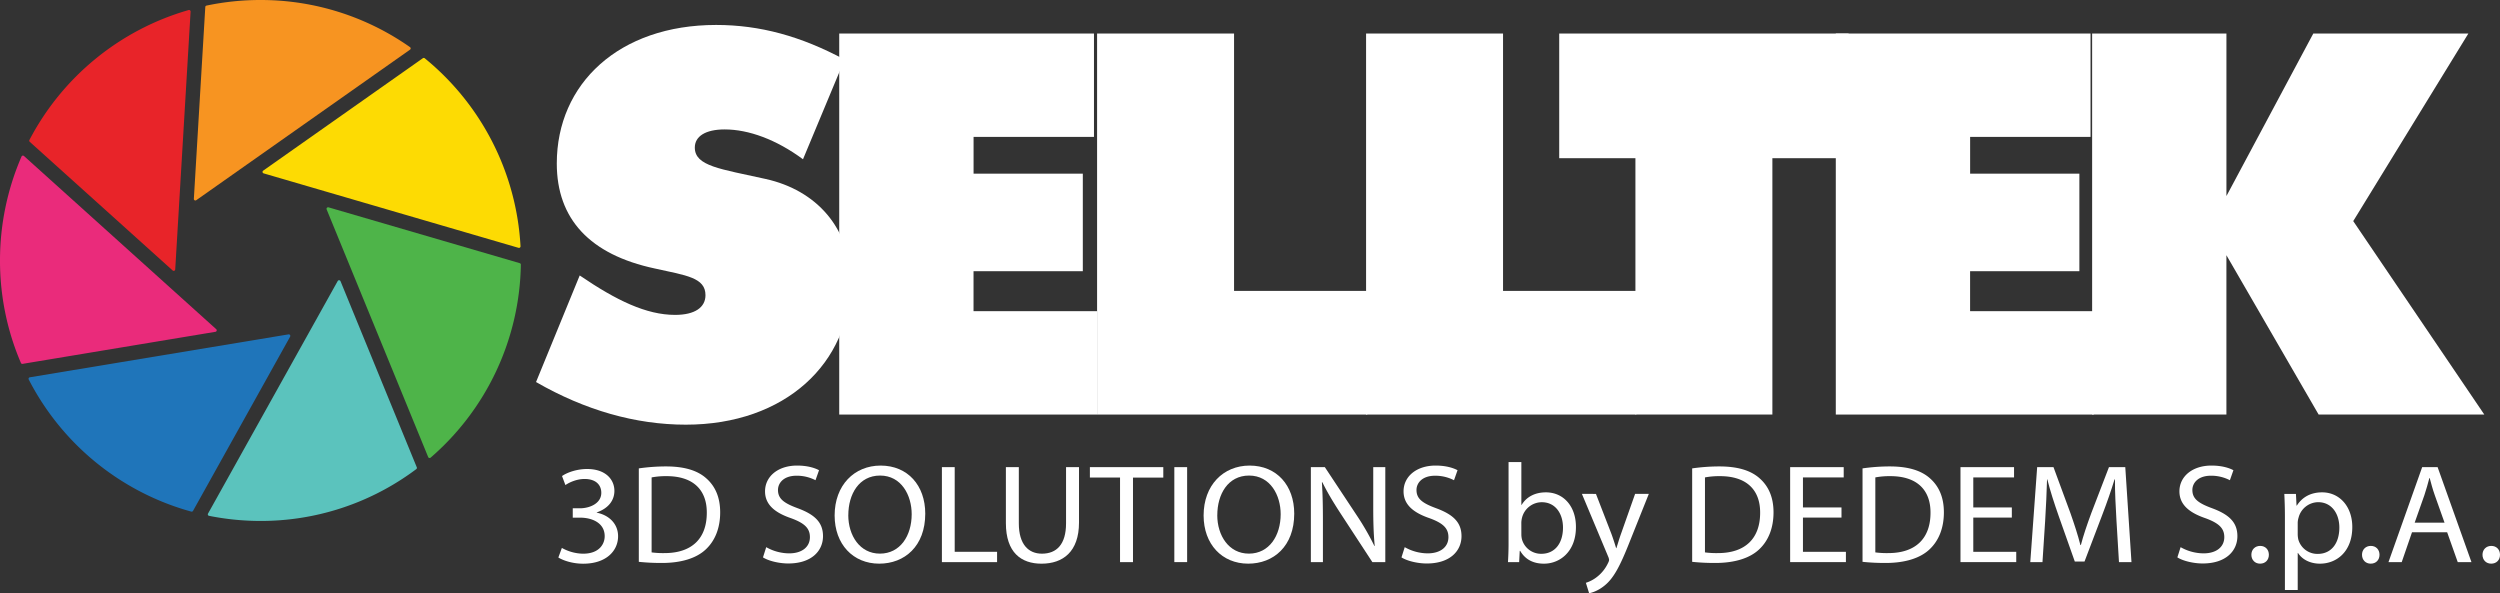
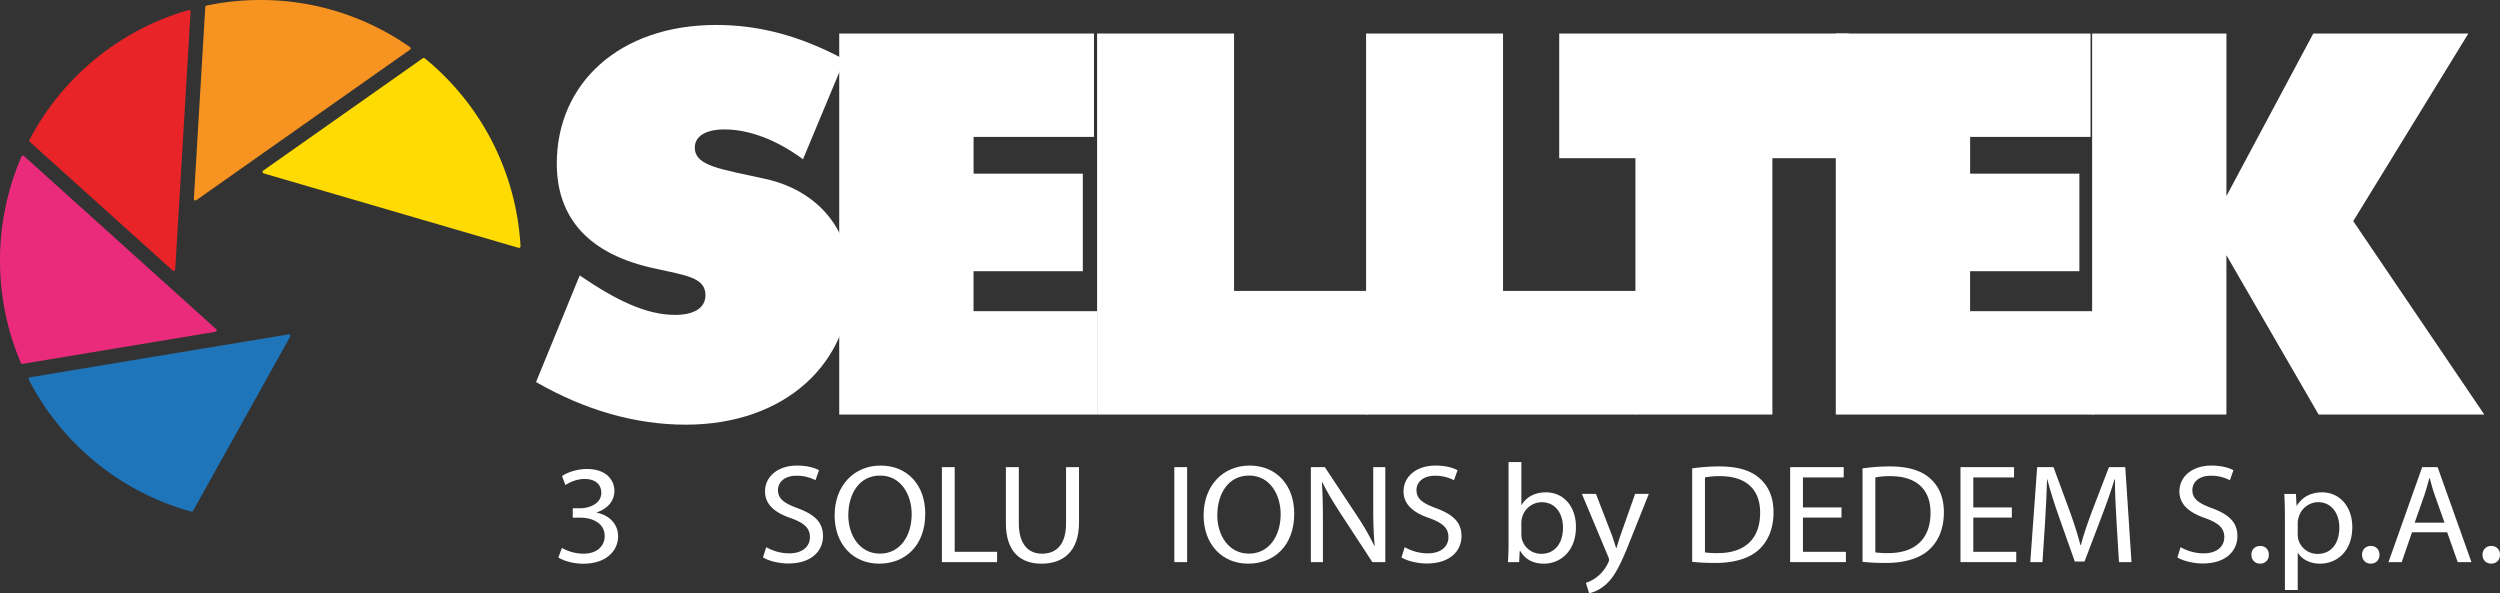
<svg xmlns="http://www.w3.org/2000/svg" viewBox="0 0 3280.59 778.49">
  <rect x="0" y="0" width="3280.59" height="778.49" fill="#333333" stroke="none" />
  <defs>
    <style>.cls-1{fill:#fddb03;}.cls-2{fill:#5bc3bd;}.cls-3{fill:#4eb449;}.cls-4{fill:#1f75ba;}.cls-5{fill:#ea2b7b;}.cls-6{fill:#e82429;}.cls-7{fill:#f79421;}.cls-8{fill:#fff;}</style>
  </defs>
  <g id="Livello_2" data-name="Livello 2">
    <g id="Livello_1-2" data-name="Livello 1">
      <path class="cls-1" d="M556.08,76a2,2,0,0,0-1.17.37L345.43,223.89a2,2,0,0,0,.6,3.63l334.41,97.69a2.1,2.1,0,0,0,1.84-.36,2,2,0,0,0,.77-1.71A342.58,342.58,0,0,0,557.37,76.48,2,2,0,0,0,556.08,76Z" />
-       <path class="cls-2" d="M445.05,367.73a2.07,2.07,0,0,0-1.88,1L273,673.9a2,2,0,0,0,1.38,3A344.55,344.55,0,0,0,342,683.62h0a339.58,339.58,0,0,0,196.46-62.36c2.38-1.67,4.85-3.47,7.8-5.66a2,2,0,0,0,.66-2.41L446.84,369a2,2,0,0,0-1.77-1.26Z" />
-       <path class="cls-3" d="M430.52,272a2,2,0,0,0-1.51.68,2,2,0,0,0-.37,2.14L561.87,599.75a2,2,0,0,0,1.41,1.21,2.14,2.14,0,0,0,1.81-.44,342,342,0,0,0,118.4-253.19,2,2,0,0,0-1.47-2L431.09,272.08A2.12,2.12,0,0,0,430.52,272Z" />
      <path class="cls-4" d="M379,438.76l-.33,0L39.18,495.09A2,2,0,0,0,37.7,498,342.16,342.16,0,0,0,251,671.35a2.06,2.06,0,0,0,2.32-1l127.4-228.58a2.07,2.07,0,0,0-.11-2.17A2,2,0,0,0,379,438.76Z" />
      <path class="cls-5" d="M30.13,204.21a2.1,2.1,0,0,0-.43,0,2,2,0,0,0-1.44,1.18c-37.4,86.21-37.69,184.94-.81,270.87a2,2,0,0,0,2.21,1.21l253-42.06a2,2,0,0,0,1-3.52L31.5,204.74A2,2,0,0,0,30.13,204.21Z" />
      <path class="cls-6" d="M248.07,13.11a2.24,2.24,0,0,0-.57.08A342.42,342.42,0,0,0,38.61,183.67a2,2,0,0,0,.45,2.46L226.54,354.89a2,2,0,0,0,3.4-1.4L250.1,15.27a2,2,0,0,0-2-2.16Z" />
      <path class="cls-7" d="M341.5,0A342.43,342.43,0,0,0,271,7.34a2,2,0,0,0-1.61,1.88l-15,251.66a2,2,0,0,0,3.21,1.79L538,65.19a2,2,0,0,0,0-3.34A340.56,340.56,0,0,0,341.5,0Z" />
      <path class="cls-8" d="M737.31,719a58.68,58.68,0,0,0,27.8,7.58c21.81,0,28.57-13.32,28.38-23.3-.2-16.83-16-24-32.44-24h-9.46V667h9.46c12.36,0,28-6.1,28-20.34,0-9.62-6.38-18.13-22-18.13-10,0-19.69,4.26-25.1,8l-4.44-11.84c6.56-4.62,19.31-9.25,32.82-9.25,24.71,0,35.91,14.06,35.91,28.67,0,12.39-7.73,22.93-23.17,28.29v.37c15.44,3,28,14.06,28,30.89,0,19.23-15.63,36.06-45.75,36.06-14.09,0-26.45-4.26-32.63-8.14Z" />
-       <path class="cls-8" d="M838.27,614.64A252.6,252.6,0,0,1,874,612.06c24.13,0,41.31,5.36,52.7,15.53,11.59,10.17,18.34,24.6,18.34,44.75,0,20.35-6.56,37-18.72,48.45-12.17,11.66-32.24,17.94-57.53,17.94a281.72,281.72,0,0,1-30.51-1.48Zm16.8,110.22a110.52,110.52,0,0,0,17,.93c35.91,0,55.41-19.23,55.41-52.89.19-29.41-17.19-48.08-52.71-48.08a99.88,99.88,0,0,0-19.69,1.66Z" />
      <path class="cls-8" d="M1005.46,718a61.45,61.45,0,0,0,30.12,8.14c17.18,0,27.22-8.69,27.22-21.27,0-11.65-7-18.31-24.52-24.78-21.24-7.21-34.36-17.75-34.36-35.32,0-19.42,16.79-33.84,42.08-33.84,13.32,0,23,3,28.77,6.1l-4.64,13.13a53.53,53.53,0,0,0-24.71-5.92c-17.76,0-24.52,10.17-24.52,18.68,0,11.65,7.92,17.38,25.87,24,22,8.14,33.21,18.31,33.21,36.62,0,19.23-14.87,35.87-45.56,35.87-12.55,0-26.26-3.51-33.21-8Z" />
      <path class="cls-8" d="M1843.34,718a61.48,61.48,0,0,0,30.12,8.14c17.18,0,27.22-8.69,27.22-21.27,0-11.65-7-18.31-24.52-24.78-21.23-7.21-34.36-17.75-34.36-35.32,0-19.42,16.79-33.84,42.08-33.84,13.33,0,23,3,28.77,6.1L1908,630.18a53.61,53.61,0,0,0-24.71-5.92c-17.77,0-24.52,10.17-24.52,18.68,0,11.65,7.91,17.38,25.87,24,22,8.14,33.2,18.31,33.2,36.62,0,19.23-14.86,35.87-45.56,35.87-12.55,0-26.25-3.51-33.2-8Z" />
      <path class="cls-8" d="M1214.15,674c0,42.9-27.22,65.65-60.42,65.65-34.37,0-58.5-25.52-58.5-63.25,0-39.57,25.68-65.46,60.43-65.46C1191.18,611,1214.15,637,1214.15,674Zm-101,2c0,26.63,15.06,50.49,41.5,50.49,26.65,0,41.7-23.49,41.7-51.78,0-24.78-13.51-50.67-41.5-50.67C1127.09,624.08,1113.19,648.67,1113.19,676Z" />
      <path class="cls-8" d="M1236,613h16.8V724.12h55.6v13.5H1236Z" />
      <path class="cls-8" d="M1336.94,613v73.79c0,27.92,12.94,39.76,30.31,39.76,19.31,0,31.66-12.21,31.66-39.76V613h17v72.68c0,38.28-21,54-49.23,54-26.64,0-46.72-14.61-46.72-53.26V613Z" />
-       <path class="cls-8" d="M1469.76,626.67h-39.57V613h96.33v13.69h-39.77v111h-17Z" />
      <path class="cls-8" d="M1557.8,613V737.62H1541V613Z" />
      <path class="cls-8" d="M1698.34,674c0,42.9-27.22,65.65-60.42,65.65-34.37,0-58.5-25.52-58.5-63.25,0-39.57,25.68-65.46,60.43-65.46C1675.37,611,1698.34,637,1698.34,674Zm-101,2c0,26.63,15.06,50.49,41.5,50.49,26.65,0,41.7-23.49,41.7-51.78,0-24.78-13.51-50.67-41.5-50.67C1611.28,624.08,1597.38,648.67,1597.38,676Z" />
      <path class="cls-8" d="M1720.16,737.62V613h18.34L1780.2,676a346.56,346.56,0,0,1,23.36,40.5l.39-.18c-1.55-16.65-1.93-31.81-1.93-51.23V613h15.83V737.62h-17l-41.31-63.24c-9.08-13.87-17.76-28.11-24.33-41.61l-.58.18c1,15.72,1.35,30.7,1.35,51.41v53.26Z" />
      <path class="cls-8" d="M1978.81,737.62c.39-6.1.77-15.16.77-23.11V606.32h16.8v56.22h.38c6-10,16.8-16.46,31.86-16.46,23.16,0,39.57,18.5,39.38,45.68,0,32-21,47.9-41.89,47.9-13.52,0-24.33-5-31.28-16.83h-.58l-.77,14.79Zm17.57-35.87a28.86,28.86,0,0,0,.77,5.91,26,26,0,0,0,25.48,19.05c17.76,0,28.38-13.87,28.38-34.39,0-17.94-9.65-33.29-27.8-33.29a26.88,26.88,0,0,0-25.87,20,31.24,31.24,0,0,0-1,6.66Z" />
      <path class="cls-8" d="M2094.26,648.12,2114.72,701c2.13,5.92,4.44,12.94,6,18.31h.38c1.74-5.37,3.67-12.21,6-18.68l18.53-52.52h18l-25.49,63.8c-12.16,30.7-20.46,46.42-32,56-8.31,7-16.61,9.8-20.85,10.54l-4.25-13.68a45.77,45.77,0,0,0,14.86-7.95,49.69,49.69,0,0,0,14.29-18.13,11.37,11.37,0,0,0,1.35-3.88,13.71,13.71,0,0,0-1.16-4.25l-34.55-82.48Z" />
      <path class="cls-8" d="M2220.52,614.64a252.34,252.34,0,0,1,35.71-2.58c24.14,0,41.32,5.36,52.71,15.53,11.58,10.17,18.34,24.6,18.34,44.75,0,20.35-6.57,37-18.73,48.45-12.16,11.66-32.24,17.94-57.53,17.94a281.38,281.38,0,0,1-30.5-1.48Zm16.79,110.22a110.6,110.6,0,0,0,17,.93c35.91,0,55.41-19.23,55.41-52.89.19-29.41-17.18-48.08-52.7-48.08a100,100,0,0,0-19.7,1.66Z" />
      <path class="cls-8" d="M2416.47,679.19h-50.58v44.93h56.37v13.5h-73.17V613h70.28v13.5h-53.48v39.39h50.58Z" />
      <path class="cls-8" d="M2444.08,614.64a252.34,252.34,0,0,1,35.71-2.58c24.13,0,41.32,5.36,52.71,15.53,11.58,10.17,18.34,24.6,18.34,44.75,0,20.35-6.57,37-18.73,48.45-12.16,11.66-32.24,17.94-57.53,17.94a281.38,281.38,0,0,1-30.5-1.48Zm16.79,110.22a110.6,110.6,0,0,0,17,.93c35.91,0,55.41-19.23,55.41-52.89.19-29.41-17.18-48.08-52.7-48.08a100,100,0,0,0-19.7,1.66Z" />
      <path class="cls-8" d="M2640,679.19h-50.58v44.93h56.37v13.5h-73.17V613h70.28v13.5h-53.48v39.39H2640Z" />
      <path class="cls-8" d="M2777.29,682.88c-1-17.38-2.12-38.28-1.93-53.81h-.58c-4.44,14.61-9.84,30.14-16.41,47.34l-23,60.47h-12.74l-21-59.36c-6.17-17.57-11.39-33.66-15.05-48.45h-.39c-.39,15.53-1.35,36.43-2.51,55.11l-3.47,53.44h-16L2673.24,613h21.42l22.21,60.29c5.4,15.35,9.84,29,13.12,42h.58c3.28-12.58,7.92-26.26,13.71-42L2767.45,613h21.42L2797,737.62h-16.41Z" />
      <path class="cls-8" d="M2861.47,718a61.44,61.44,0,0,0,30.11,8.14c17.18,0,27.22-8.69,27.22-21.27,0-11.65-7-18.31-24.52-24.78-21.23-7.21-34.36-17.75-34.36-35.32,0-19.42,16.8-33.84,42.09-33.84,13.32,0,23,3,28.76,6.1l-4.63,13.13a53.61,53.61,0,0,0-24.71-5.92c-17.76,0-24.52,10.17-24.52,18.68,0,11.65,7.92,17.38,25.87,24,22,8.14,33.21,18.31,33.21,36.62,0,19.23-14.87,35.87-45.57,35.87-12.54,0-26.25-3.51-33.2-8Z" />
      <path class="cls-8" d="M2954.33,728c0-6.85,4.82-11.65,11.58-11.65s11.39,4.8,11.39,11.65c0,6.65-4.44,11.65-11.58,11.65C2959,739.66,2954.33,734.66,2954.33,728Z" />
      <path class="cls-8" d="M2998.34,677.34c0-11.47-.38-20.72-.77-29.22h15.25l.77,15.35h.39c6.95-10.91,17.95-17.39,33.21-17.39,22.58,0,39.57,18.31,39.57,45.5,0,32.17-20.46,48.08-42.47,48.08-12.36,0-23.17-5.18-28.77-14.06h-.38v48.64h-16.8Zm16.8,23.85a34.79,34.79,0,0,0,.77,6.66,26,26,0,0,0,25.48,19c18,0,28.38-14.06,28.38-34.58,0-17.94-9.84-33.29-27.8-33.29a26.86,26.86,0,0,0-25.67,20.16,25.26,25.26,0,0,0-1.16,6.65Z" />
      <path class="cls-8" d="M3099.51,728c0-6.85,4.82-11.65,11.58-11.65s11.39,4.8,11.39,11.65c0,6.65-4.44,11.65-11.58,11.65C3104.14,739.66,3099.51,734.66,3099.51,728Z" />
      <path class="cls-8" d="M3165.14,698.42l-13.51,39.2h-17.38L3178.46,613h20.27l44.41,124.64h-18l-13.9-39.2Zm42.67-12.58L3195.07,650c-2.9-8.14-4.83-15.54-6.76-22.75h-.39c-1.93,7.4-4.05,15-6.56,22.56l-12.74,36.06Z" />
      <path class="cls-8" d="M3257.62,728c0-6.85,4.83-11.65,11.58-11.65s11.39,4.8,11.39,11.65c0,6.65-4.44,11.65-11.58,11.65C3262.25,739.66,3257.62,734.66,3257.62,728Z" />
      <path class="cls-8" d="M760.71,361.46c48.26,32.87,87.42,51.75,125.18,51.75,25.87,0,39.86-9.79,39.86-25.88,0-23.07-25.17-25.87-66.43-35-85.32-18.18-128.68-65-128.68-137.76,0-104.9,81.82-181.83,209.1-181.83,57.34,0,111.19,14.69,168.53,45.46L1053.72,209c-35-25.87-71.33-39.16-102.8-39.16-25.17,0-39.16,9.09-39.16,23.78,0,24.47,33.57,28,93,41.25C1071.21,249.57,1116,299.22,1116,369.15c0,107-85.31,188.12-216.08,188.12-65.74,0-132.17-18.88-196.51-55.95Z" />
      <path class="cls-8" d="M1101.27,44h334.28V179.64h-158v48.25h143.36v128H1277.5v52.44h162.24V544H1101.27Z" />
      <path class="cls-8" d="M1439.64,44h179.73V381.74H1794.2V544H1439.64Z" />
      <path class="cls-8" d="M1792.62,44h179.72V381.74h174.83V544H1792.62Z" />
      <path class="cls-8" d="M2146.06,207.61h-100V44h379.72V207.61h-100V544H2146.06Z" />
      <path class="cls-8" d="M2409,44h334.27V179.64h-158v48.25h143.36v128H2585.23v52.44h162.24V544H2409Z" />
      <path class="cls-8" d="M2745.37,44H2921.6V257.26L3035.58,44h203.5L3088,290.13l172,253.85H3042.58l-121-209.09V544H2745.37Z" />
    </g>
  </g>
</svg>